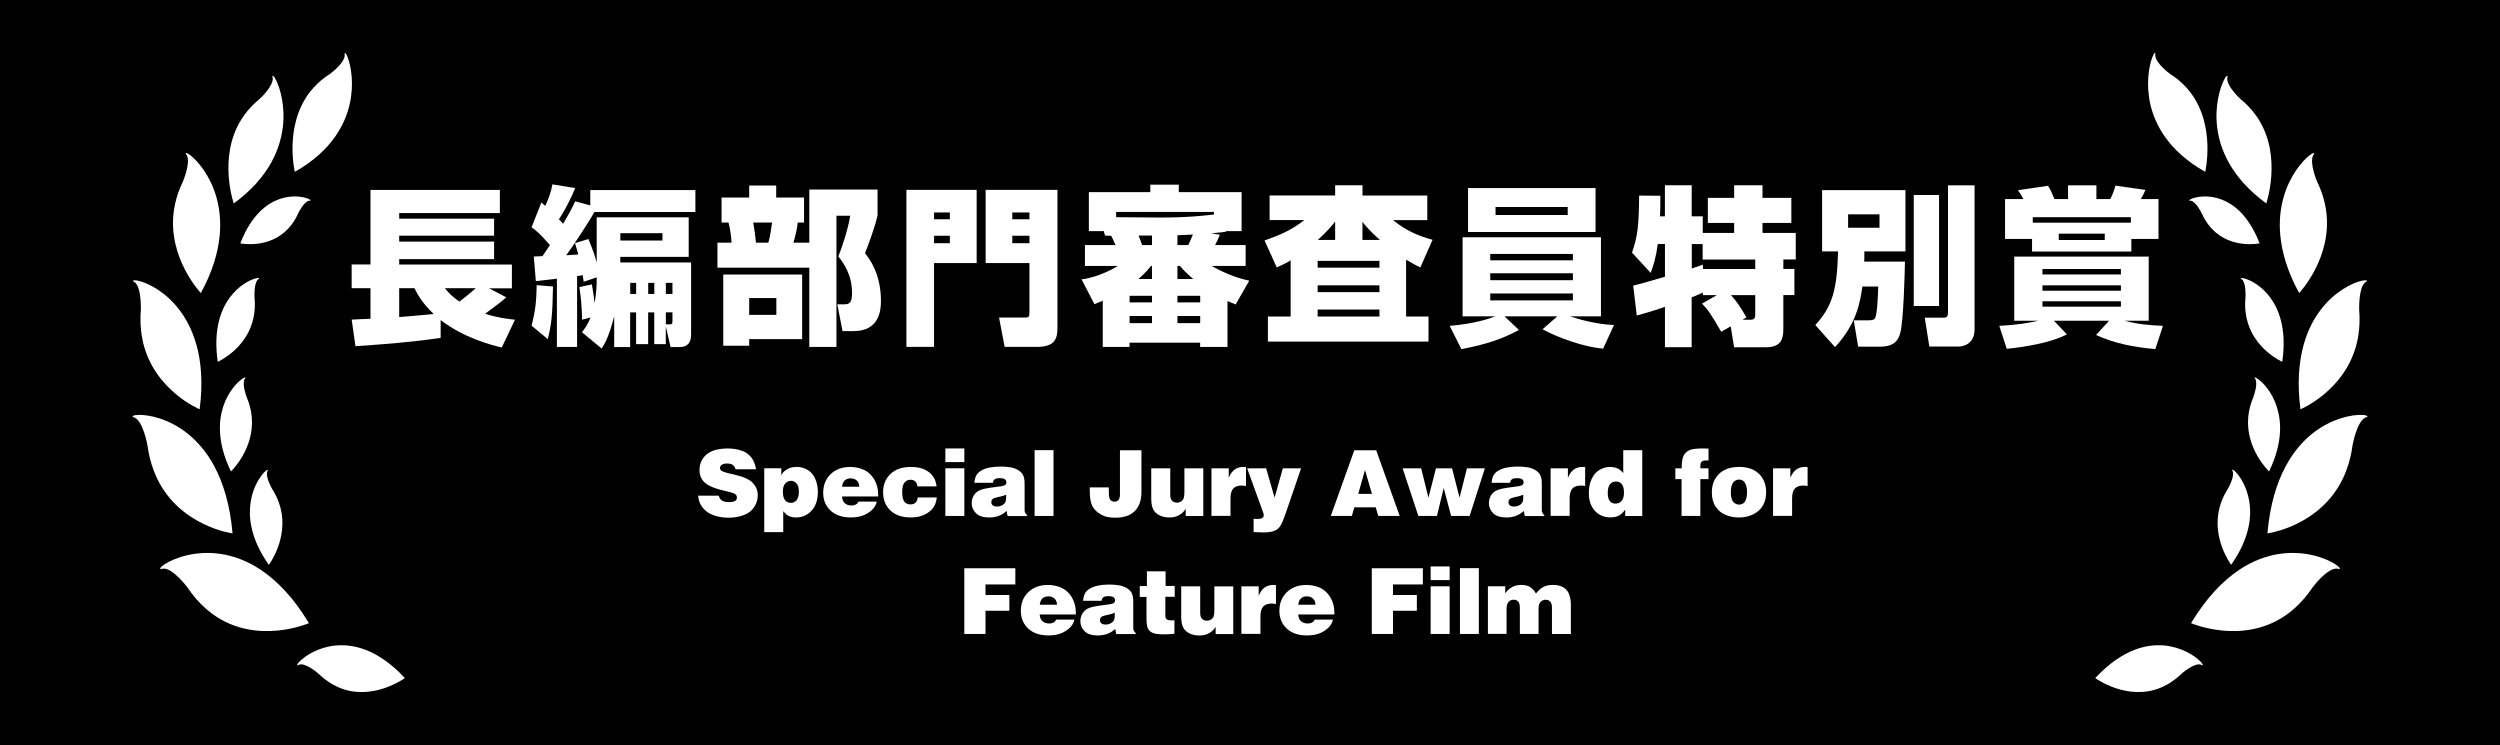
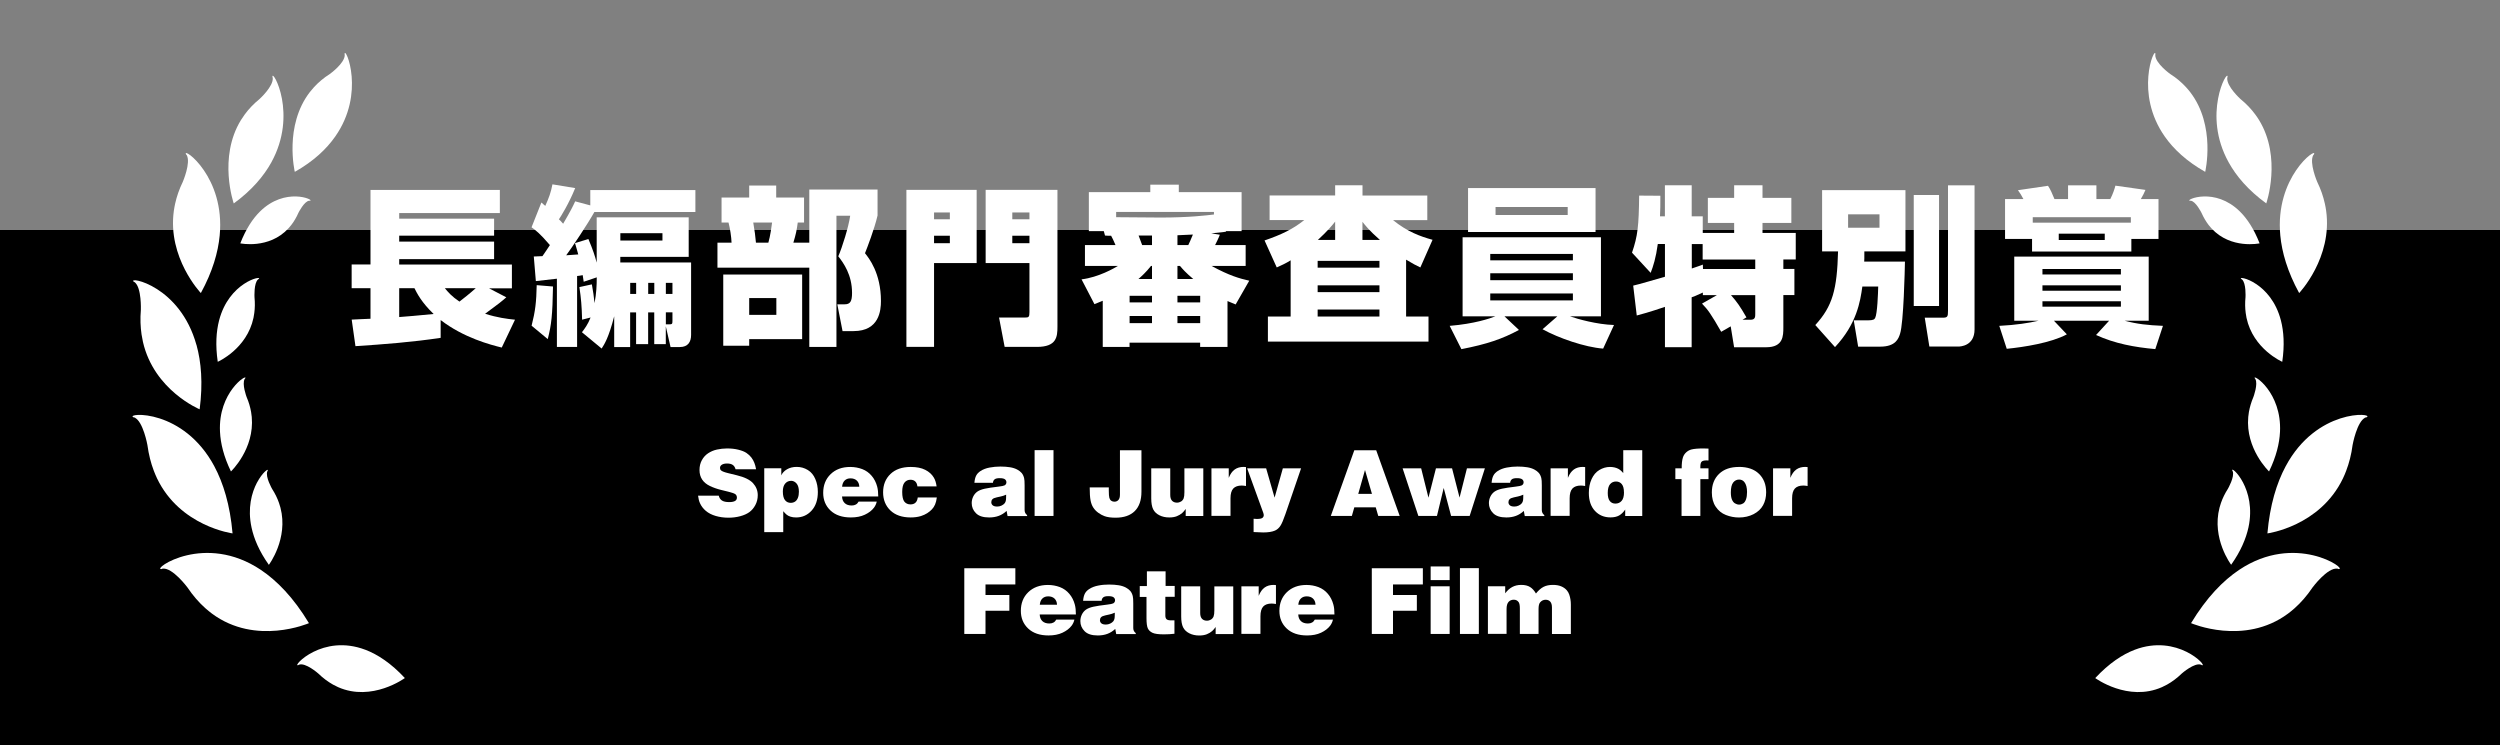
<svg xmlns="http://www.w3.org/2000/svg" width="500" height="149" viewBox="0 0 500 149" preserveAspectRatio="xMinYMid">
  <rect x="0" y="0" width="500" height="149" fill="#808080" stroke="none" />
  <defs>
    <style>.uuid-f09c2b35-24a8-4dc8-b761-0e578f84e920{fill:#fff;}</style>
  </defs>
  <g id="uuid-fceecb1f-c016-4a5d-a0fe-b911033c318b">
    <rect y="46" width="500" height="150" />
-     <rect x="-1594" y="-2750" width="2368" height="9024" />
  </g>
  <g id="uuid-566dfd2f-a639-42bd-83c2-dd413ea43fa8">
    <path class="uuid-f09c2b35-24a8-4dc8-b761-0e578f84e920" d="M70.33,63.92c.92-.03,2.58-.14,3.77-.17v-6.11h-3.77v-4.75h3.77v-14.9h25.87v4.62h-20.13v1.12h18.98v3.4h-18.98v1.19h18.98v3.5h-18.98v1.09h22.54v4.75h-4.58l3.46,1.8c-.92.81-1.46,1.26-4.24,3.29,2.44.78,4.35,1.02,5.98,1.19l-2.65,5.57c-2.21-.54-7.6-1.94-12.22-5.5v3.56c-5.67.85-11.34,1.29-17.04,1.66l-.75-5.3ZM79.84,57.64v5.77c1.53-.1,3.7-.31,6.89-.61-2.41-2.31-3.33-4.14-3.84-5.16h-3.06ZM88.97,57.64c.61.75,1.39,1.66,2.92,2.68.68-.51,2.17-1.7,3.26-2.68h-6.18Z" />
    <path class="uuid-f09c2b35-24a8-4dc8-b761-0e578f84e920" d="M118.37,56.86c.24,1.32.41,2.44.54,3.77.37-2,.44-3.53.44-5.16l-2.61.88c-.14-.85-.17-1.05-.2-1.32-.51.1-.75.14-1.12.17v14.19h-4.04v-13.65c-.75.07-3.7.41-4.21.48l-.41-4.92c.51-.03,1.15-.03,1.73-.07.51-.71,1.15-1.7,1.49-2.21-2-2.34-2.82-2.95-3.67-3.56l1.97-4.96c.44.41.58.51.78.68.78-1.77,1.09-2.58,1.43-4.31l4.55.75c-1.29,3.19-2.95,5.81-3.26,6.25.27.24.41.37.85.88,1.53-2.61,1.94-3.46,2.41-4.48l3.02.81v-3.06h21.02v4.38h-20.2c-1.26,2.27-4.55,7.23-5.64,8.66.51-.03,1.26-.07,2.41-.17-.17-.61-.27-1.02-.65-2.27l2.68-.81c.95,2.27,1.29,3.33,1.66,4.72v-9.06h18.4v7.91h-13.68v1.12h14.16v14.5c0,1.36-.61,2.41-2.24,2.41h-1.87l-.95-4.14v3.56h-2.31v-6.35h-1.22v6.35h-2.41v-6.35h-1.19v6.93h-3.19v-6.15c-1.12,4.35-1.97,5.6-2.51,6.45l-3.94-3.26c.54-.71,1.15-1.49,1.73-2.95l-1.7.44c-.07-2.75-.2-4.24-.54-6.52l2.48-.54ZM110.6,57.3c-.1,5.77-.31,7.64-1.05,10.52l-3.23-2.68c.75-2.95.95-4.75,1.02-8.11l3.26.27ZM124.07,46.64v1.46h8.42v-1.46h-8.42ZM126.04,56.58v2.21h1.19v-2.21h-1.19ZM129.64,56.58v2.21h1.22v-2.21h-1.22ZM133.17,56.58v2.21h1.32v-2.21h-1.32ZM133.17,64.87h.61c.65,0,.71-.07.71-.71v-1.7h-1.32v2.41Z" />
    <path class="uuid-f09c2b35-24a8-4dc8-b761-0e578f84e920" d="M161.86,53.53h-18.37v-4.99h2.82c-.03-1.09-.31-2.95-.61-4.04h-1.39v-4.99h5.53v-2.41h5.4v2.41h5.57v4.99h-1.26c-.2,1.56-.37,2.34-.88,4.04h3.19v-10.63h13.65v5.19c-.61,2.65-2.07,6.45-2.51,7.54.75.95,3.19,3.94,3.19,9.57,0,1.87-.34,6.01-5.47,6.01h-2.21l-1.05-5.36h1.49c1.09,0,1.46-.58,1.46-2.27,0-3.63-1.7-5.98-2.75-7.33.81-1.87,2.04-5.81,2.38-8.11h-2.75v26.24h-5.43v-15.85ZM160.43,54.92v12.9h-10.59v1.32h-5.19v-14.23h15.79ZM149.84,59.61v3.36h5.43v-3.36h-5.43ZM150.65,44.5c.31,1.87.41,2.58.54,4.04h2.48c.37-1.19.71-3.67.75-4.04h-3.77Z" />
    <path class="uuid-f09c2b35-24a8-4dc8-b761-0e578f84e920" d="M181.27,37.98h14.06v14.63h-8.52v16.77h-5.53v-31.4ZM189.97,43.85v-1.36h-3.16v1.36h3.16ZM186.81,47.15v1.49h3.16v-1.49h-3.16ZM197.13,37.98h14.36v27.36c0,2.04-.17,4.04-4.11,4.04h-6.45l-1.12-5.87h5.16c.78,0,.92-.1.92-1.09v-9.81h-8.76v-14.63ZM202.46,43.85h3.43v-1.36h-3.43v1.36ZM202.46,48.64h3.43v-1.49h-3.43v1.49Z" />
    <path class="uuid-f09c2b35-24a8-4dc8-b761-0e578f84e920" d="M223.1,49.01c-.34-.85-.65-1.43-.88-1.87-.31.03-.88,0-1.22-.03l-.24-.88h-2.99v-7.81h12.29v-1.49h5.7v1.49h12.56v7.81h-3.16l.07.1c-.71.14-1.77.2-2.99.34l1.73.27c-.24.68-.75,1.66-.95,2.07h6.11v4.18h-6.82c3.56,1.94,5.6,2.51,7.54,2.95l-2.72,4.75c-.61-.27-1.02-.41-1.63-.68v9.17h-5.47v-.85h-14.12v.85h-5.36v-9.23c-.78.34-1.12.48-1.66.68l-2.58-4.96c3.4-.41,6.55-2.24,7.27-2.68h-6.59v-4.18h6.11ZM242.79,42.39h-19.56v1.05c1.39,0,7.6.07,8.9.07,5.67,0,9.23-.44,10.66-.61v-.51ZM225.92,59.16v1.32h4.48v-1.32h-4.48ZM225.92,63.2v1.43h4.48v-1.43h-4.48ZM230.4,55.8v-2.61h-.2c-1.02,1.29-1.9,2.07-2.51,2.61h2.72ZM230.4,49.01v-1.9h-2.68c.1.31.61,1.63.71,1.9h1.97ZM235.49,49.01h2.17c.24-.44.54-1.22.92-2.1-.34,0-2.51.1-3.09.14v1.97ZM235.49,53.19v2.61h3.16c-1.53-1.29-2.14-2-2.65-2.61h-.51ZM235.49,59.16v1.32h4.55v-1.32h-4.55ZM235.49,63.2v1.43h4.55v-1.43h-4.55Z" />
    <path class="uuid-f09c2b35-24a8-4dc8-b761-0e578f84e920" d="M272.49,39.1h12.97v4.92h-6.86c2.85,2.31,5.43,3.26,7.91,3.94l-2.44,5.53c-.85-.41-1.53-.75-2.85-1.56v11.37h4.48v5.02h-32.12v-5.02h4.55v-11.24c-.95.61-1.8.98-2.78,1.43l-2.44-5.4c3.33-1.15,5.6-2.21,7.94-4.07h-6.93v-4.92h13.11v-2.04h5.47v2.04ZM263.53,52.17v1.36h12.36v-1.36h-12.36ZM263.53,57.06v1.36h12.36v-1.36h-12.36ZM263.53,61.91v1.39h12.36v-1.39h-12.36ZM267.03,47.99v-3.67c-.51.65-1.46,1.83-3.46,3.67h3.46ZM275.99,47.99c-2.14-1.87-3.06-3.06-3.5-3.63v3.63h3.5Z" />
    <path class="uuid-f09c2b35-24a8-4dc8-b761-0e578f84e920" d="M289.94,65.17c4.96-.41,7.98-1.46,9.13-1.9h-6.55v-15.82h27.67v15.82h-6.18c1.43.51,5.36,1.63,8.79,1.73l-2.17,4.72c-3.63-.27-8.9-2.1-12.12-3.87l2.95-2.58h-10.56l2.89,2.72c-3.33,1.8-6.42,2.85-11.51,3.84l-2.34-4.65ZM293.61,37.61h25.5v8.79h-25.5v-8.79ZM298.05,52.07h16.53v-1.29h-16.53v1.29ZM298.05,56.04h16.53v-1.39h-16.53v1.39ZM298.05,60.08h16.53v-1.39h-16.53v1.39ZM299.11,43h14.43v-1.6h-14.43v1.6Z" />
    <path class="uuid-f09c2b35-24a8-4dc8-b761-0e578f84e920" d="M332.99,69.45v-8.08c-3.29,1.12-4.75,1.49-5.64,1.73l-.71-5.98c.92-.17,5.33-1.49,6.35-1.77v-6.55h-1.43c-.37,2.75-.92,4.48-1.43,5.77l-3.73-4.04c1.15-3.33,1.36-5.36,1.43-11.41l4.24.03c0,1.8,0,2.85-.07,4.11h.98v-6.21h5.36v6.21h2.21v3.33h6.28v-2h-5.26v-5.02h5.26v-2.51h5.67v2.51h5.77v5.02h-5.77v2h6.65v5.3h-2.48v1.9h2.21v5.23h-2.21v6.42c0,1.73,0,4.01-3.43,4.01h-6.42l-.68-4.18-1.9,1.09c-2.04-3.56-2.65-4.41-3.84-5.64l2.99-1.7h-2.82v-.51c-1.49.68-1.66.75-2.24.95v9.98h-5.36ZM340.59,53.8h10.46v-1.9h-10.52v-3.09h-2.17v4.89c1.36-.44,1.63-.58,2.21-.78l.03.88ZM348.47,63.95h1.66c.92,0,.92-.61.92-1.15v-3.77h-4.85c1.22,1.39,1.77,2.17,3.09,4.45l-.81.48Z" />
    <path class="uuid-f09c2b35-24a8-4dc8-b761-0e578f84e920" d="M372.47,57.3c-.41,2.99-1.12,7.47-5.47,12.12l-3.94-4.41c3.46-3.77,4.35-7.13,4.55-14.73h-3.19v-12.26h16.67v12.26h-8.22c0,1.43,0,1.6-.03,2.04h8.15c-.03,1.66-.27,12.29-.98,14.43-.31.98-.88,2.58-3.97,2.58h-4.41l-.88-5.26h2.82c1.09,0,1.32-.2,1.46-.48.44-.85.58-4.92.61-6.28h-3.16ZM369.62,42.87v2.68h6.28v-2.68h-6.28ZM382.75,39h5.06v22.2h-5.06v-22.2ZM389.61,37.06h5.3v28.82c0,3.36-2.92,3.43-3.23,3.43h-5.81l-.92-5.77h3.53c1.02,0,1.12-.17,1.12-1.39v-25.09Z" />
    <path class="uuid-f09c2b35-24a8-4dc8-b761-0e578f84e920" d="M399.86,65.17c3.4-.17,5.91-.58,7.84-1.02h-4.85v-12.83h26.89v12.83h-4.79c2.58.68,4.55.88,7.64,1.02l-1.53,4.65c-4.11-.37-8.08-1.09-11.85-2.82l2.61-2.85h-11.03l2.58,2.72c-3.16,1.7-8.59,2.55-12.02,2.89l-1.49-4.58ZM406.41,47.79h-5.4v-7.98h3.67c-.51-.95-.58-1.05-1.09-1.77l6.01-.88c.48.68.88,1.66,1.29,2.65h2.72v-2.75h5.67v2.75h2.78c.51-.98.88-2.1,1.02-2.68l6.01.85c-.27.65-.44.98-.92,1.83h3.53v7.98h-5.43v2.51h-19.86v-2.51ZM426.17,44.53v-1.09h-19.62v1.09h19.62ZM408.49,53.8v1.09h15.69v-1.09h-15.69ZM408.49,57.06v1.09h15.69v-1.09h-15.69ZM408.49,60.25v1.09h15.69v-1.09h-15.69ZM411.75,46.74v1.26h9.2v-1.26h-9.2Z" />
    <path class="uuid-f09c2b35-24a8-4dc8-b761-0e578f84e920" d="M151.2,93.85h-4.09c-.1-.38-.28-.67-.55-.86s-.65-.29-1.15-.29-.86.1-1.12.3c-.19.15-.29.35-.29.59,0,.21.07.37.22.5.21.18.69.37,1.46.55l1.67.41c1.55.37,2.64.91,3.26,1.59.62.69.94,1.48.94,2.39,0,.72-.16,1.38-.48,1.98s-.72,1.06-1.19,1.41c-.47.34-1.08.62-1.83.82s-1.54.3-2.36.3c-.91,0-1.76-.12-2.55-.35s-1.45-.57-1.97-1.01c-.52-.44-.91-.95-1.17-1.53-.19-.41-.32-.92-.39-1.52h4.14c.1.42.3.74.62.96.32.22.81.33,1.48.33.58,0,1-.1,1.25-.29.19-.15.28-.35.28-.61s-.09-.48-.26-.64c-.17-.16-.64-.34-1.42-.53l-1.5-.37c-.78-.19-1.52-.45-2.21-.78-.69-.33-1.21-.76-1.56-1.29-.35-.53-.53-1.16-.53-1.91s.16-1.39.47-1.96c.31-.57.73-1.04,1.26-1.39.53-.35,1.12-.6,1.77-.74s1.32-.22,2.01-.22c.82,0,1.57.08,2.25.25s1.23.38,1.63.65c.4.27.73.58.99.92s.45.7.59,1.06c.14.36.26.78.34,1.26Z" />
    <path class="uuid-f09c2b35-24a8-4dc8-b761-0e578f84e920" d="M152.85,106.43v-12.77h3.41v1.41c.21-.48.59-.89,1.14-1.21s1.2-.48,1.94-.48c.81,0,1.55.21,2.22.62s1.17,1.02,1.5,1.8c.34.78.51,1.65.51,2.6,0,1.57-.42,2.81-1.25,3.72s-1.86,1.37-3.09,1.37c-.43,0-.8-.05-1.11-.15-.31-.1-.56-.22-.76-.38s-.43-.39-.71-.72v4.18h-3.8ZM158.19,96.17c-.45,0-.84.18-1.15.54s-.47.89-.47,1.58c0,.81.15,1.39.44,1.75s.67.53,1.14.53c.31,0,.6-.08.85-.24.25-.16.44-.41.58-.76.14-.35.2-.75.2-1.22,0-.73-.15-1.28-.46-1.64s-.68-.55-1.13-.55Z" />
    <path class="uuid-f09c2b35-24a8-4dc8-b761-0e578f84e920" d="M175.64,99.29h-7.23c.02.57.2,1.01.53,1.33.33.32.8.48,1.4.48.65,0,1.11-.26,1.38-.78h3.63c-.1.46-.29.86-.55,1.21-.43.57-1.04,1.04-1.83,1.41-.78.37-1.72.55-2.8.55-1.73,0-3.08-.46-4.06-1.38-.98-.92-1.47-2.1-1.47-3.54,0-1.52.49-2.77,1.48-3.73.99-.97,2.3-1.45,3.93-1.45.85,0,1.65.15,2.4.43.75.29,1.38.74,1.89,1.35.52.61.88,1.33,1.1,2.16.14.53.21,1.18.21,1.96ZM168.43,97.35h3.43c-.01-.52-.18-.93-.49-1.23-.31-.3-.74-.45-1.27-.45-.48,0-.86.14-1.16.43s-.47.7-.52,1.25Z" />
    <path class="uuid-f09c2b35-24a8-4dc8-b761-0e578f84e920" d="M187.37,99.48c-.08.59-.2,1.06-.36,1.43-.16.37-.37.69-.63.96-.26.28-.57.53-.94.77-.37.23-.78.42-1.25.57-.62.19-1.3.28-2.05.28-1.73,0-3.09-.47-4.06-1.4s-1.46-2.14-1.46-3.63.49-2.72,1.47-3.66c.98-.94,2.33-1.41,4.06-1.41,1.17,0,2.13.19,2.9.58.77.39,1.34.91,1.72,1.56.27.45.45,1.03.55,1.75h-3.84c-.04-.43-.19-.76-.43-.99-.24-.23-.56-.34-.96-.34-.49,0-.89.19-1.19.56-.3.37-.46.99-.46,1.87,0,.95.15,1.6.44,1.96.3.36.7.54,1.22.54.41,0,.74-.11.99-.34s.4-.58.46-1.05h3.82Z" />
-     <path class="uuid-f09c2b35-24a8-4dc8-b761-0e578f84e920" d="M189.07,89.69h3.8v2.73h-3.8v-2.73ZM189.07,103.19v-9.53h3.8v9.53h-3.8Z" />
    <path class="uuid-f09c2b35-24a8-4dc8-b761-0e578f84e920" d="M198.56,96.56h-3.68c.05-.61.17-1.09.36-1.45.19-.36.48-.66.87-.91.51-.33,1.12-.56,1.81-.69s1.41-.2,2.16-.2,1.35.05,1.92.14c.56.09,1.04.25,1.44.46.39.21.69.45.91.71.21.26.37.59.47,1,.07.25.1.74.1,1.47v4.92c0,.43.17.77.5,1.01v.19h-3.91l-.19-1.03c-.48.45-1,.78-1.57.99-.56.21-1.2.32-1.92.32-1.2,0-2.08-.28-2.64-.85-.57-.57-.85-1.24-.85-2.03,0-.45.1-.89.3-1.3.2-.41.48-.74.83-.99.35-.24.84-.44,1.48-.58.64-.14,1.56-.28,2.77-.42.63-.07,1.03-.16,1.2-.25.24-.14.36-.35.36-.62,0-.24-.1-.44-.29-.59-.2-.15-.54-.23-1.05-.23s-.82.08-1.02.24-.31.4-.34.71ZM201.22,98.94c-.15.07-.33.14-.57.22s-.67.18-1.3.31c-.43.09-.73.22-.87.38-.15.16-.22.36-.22.6,0,.25.1.46.29.62.19.16.49.24.89.24.3,0,.59-.06.86-.19.27-.12.49-.29.66-.5.11-.16.19-.36.23-.6.02-.16.04-.51.04-1.07Z" />
    <path class="uuid-f09c2b35-24a8-4dc8-b761-0e578f84e920" d="M206.92,103.19v-13.16h3.78v13.16h-3.78Z" />
    <path class="uuid-f09c2b35-24a8-4dc8-b761-0e578f84e920" d="M217.94,97.48h3.82c0,.26,0,.49,0,.69,0,.67.04,1.14.11,1.4.08.26.2.46.38.58.18.13.39.19.63.19.33,0,.59-.11.8-.34.21-.23.31-.59.31-1.08v-8.86h4.3v8.28c0,1.71-.45,3-1.34,3.88-.89.88-2.17,1.32-3.84,1.32-.9,0-1.64-.1-2.21-.31-.42-.15-.83-.38-1.24-.67-.41-.3-.74-.64-1-1.04-.26-.39-.44-.88-.55-1.45-.11-.57-.17-1.44-.17-2.6Z" />
    <path class="uuid-f09c2b35-24a8-4dc8-b761-0e578f84e920" d="M230.25,93.66h3.8v5.34c0,.51.12.89.36,1.15.24.25.57.38.98.38.3,0,.57-.08.82-.23.24-.15.42-.37.52-.63.1-.27.15-.67.15-1.22v-4.78h3.78v9.53h-3.52v-1.41c-.25.35-.48.62-.7.81-.29.26-.65.47-1.07.64s-.93.25-1.52.25c-.75,0-1.41-.15-1.98-.44s-.99-.69-1.24-1.2c-.25-.51-.38-1.23-.38-2.17v-6Z" />
    <path class="uuid-f09c2b35-24a8-4dc8-b761-0e578f84e920" d="M242.29,103.19v-9.53h3.46v1.91c.31-.77.7-1.32,1.19-1.67s1.09-.52,1.81-.52c.16,0,.31.01.45.04v3.78c-.37-.06-.66-.09-.86-.09-.75,0-1.31.2-1.68.59-.37.4-.56,1.05-.56,1.96v3.52h-3.8Z" />
    <path class="uuid-f09c2b35-24a8-4dc8-b761-0e578f84e920" d="M254.92,99.52l1.65-5.86h3.65l-3.13,9.14c-.39,1.13-.72,1.92-1.01,2.36-.29.45-.65.76-1.07.95-.57.25-1.36.38-2.37.38-.48,0-1.12-.03-1.92-.08v-2.66c.22.02.43.04.64.04.57,0,.94-.07,1.12-.21.18-.14.27-.32.27-.55,0-.12-.03-.28-.1-.48l-3.22-8.88h3.8l1.69,5.86Z" />
    <path class="uuid-f09c2b35-24a8-4dc8-b761-0e578f84e920" d="M266.16,103.19l4.7-13.14h4.38l4.7,13.14h-4.29l-.5-1.72h-4.29l-.49,1.72h-4.21ZM273,94l-1.35,4.77h2.74l-1.39-4.77Z" />
    <path class="uuid-f09c2b35-24a8-4dc8-b761-0e578f84e920" d="M280.52,93.66h3.71l1.46,5.88,1.5-5.88h3.22l1.5,5.86,1.48-5.86h3.59l-3.05,9.53h-3.71l-1.48-5.6-1.35,5.6h-3.72l-3.15-9.53Z" />
    <path class="uuid-f09c2b35-24a8-4dc8-b761-0e578f84e920" d="M302,96.56h-3.68c.05-.61.17-1.09.36-1.45.19-.36.48-.66.87-.91.51-.33,1.12-.56,1.81-.69s1.41-.2,2.16-.2,1.35.05,1.92.14c.56.09,1.04.25,1.44.46.39.21.69.45.91.71.21.26.37.59.47,1,.07.25.1.74.1,1.47v4.92c0,.43.17.77.5,1.01v.19h-3.91l-.19-1.03c-.48.45-1,.78-1.57.99-.56.21-1.2.32-1.92.32-1.2,0-2.08-.28-2.64-.85-.57-.57-.85-1.24-.85-2.03,0-.45.1-.89.3-1.3.2-.41.48-.74.83-.99.35-.24.84-.44,1.48-.58.64-.14,1.56-.28,2.77-.42.63-.07,1.03-.16,1.2-.25.24-.14.36-.35.36-.62,0-.24-.1-.44-.29-.59-.2-.15-.54-.23-1.05-.23s-.82.08-1.02.24-.31.4-.34.71ZM304.65,98.94c-.15.07-.33.14-.57.22s-.67.18-1.3.31c-.43.09-.73.22-.87.38-.15.16-.22.36-.22.6,0,.25.1.46.29.62.19.16.49.24.89.24.3,0,.59-.06.86-.19.27-.12.49-.29.66-.5.11-.16.19-.36.23-.6.02-.16.04-.51.04-1.07Z" />
    <path class="uuid-f09c2b35-24a8-4dc8-b761-0e578f84e920" d="M310.12,103.19v-9.53h3.46v1.91c.31-.77.7-1.32,1.19-1.67s1.09-.52,1.81-.52c.16,0,.31.01.45.04v3.78c-.37-.06-.66-.09-.86-.09-.75,0-1.31.2-1.68.59-.37.4-.56,1.05-.56,1.96v3.52h-3.8Z" />
    <path class="uuid-f09c2b35-24a8-4dc8-b761-0e578f84e920" d="M324.65,94.61v-4.57h3.8v13.16h-3.41v-1.29c-.36.54-.77.93-1.22,1.19-.45.25-1.03.38-1.72.38-1.26,0-2.3-.43-3.11-1.3-.81-.87-1.22-2.06-1.22-3.59,0-1.04.18-1.96.55-2.77s.88-1.42,1.55-1.82,1.37-.61,2.12-.61c.62,0,1.17.12,1.65.36.34.18.68.46,1.01.87ZM324.79,98.47c0-.75-.15-1.31-.44-1.65-.29-.35-.68-.52-1.15-.52s-.89.18-1.19.54c-.3.36-.46.94-.46,1.75,0,.75.14,1.29.42,1.63s.65.5,1.11.5c.51,0,.92-.18,1.24-.54.32-.36.48-.93.48-1.71Z" />
    <path class="uuid-f09c2b35-24a8-4dc8-b761-0e578f84e920" d="M341.7,89.71v2.39c-.16-.01-.29-.02-.39-.02-.49,0-.83.09-.99.26-.17.17-.25.51-.25,1v.33h1.63v2.16h-1.63v7.36h-3.76v-7.36h-1.24v-2.16h1.27c-.01-.91.07-1.64.24-2.17.13-.42.36-.76.67-1.04.31-.28.65-.46,1.02-.56.54-.14,1.34-.21,2.4-.21.21,0,.55,0,1.02.03Z" />
    <path class="uuid-f09c2b35-24a8-4dc8-b761-0e578f84e920" d="M347.78,93.38c1.73,0,3.07.46,4.02,1.39.95.92,1.43,2.16,1.43,3.69,0,.97-.2,1.83-.61,2.58-.41.75-1.04,1.34-1.9,1.79-.86.44-1.84.67-2.93.67-.9,0-1.77-.17-2.61-.5-.84-.33-1.52-.88-2.04-1.66-.52-.77-.77-1.72-.77-2.85,0-1.55.48-2.78,1.44-3.71.96-.93,2.28-1.39,3.98-1.39ZM347.83,100.92c.28,0,.54-.08.79-.23.25-.15.44-.42.58-.81.14-.39.21-.88.21-1.48,0-.87-.18-1.53-.53-1.98-.26-.34-.62-.51-1.07-.51s-.86.2-1.17.59c-.31.4-.47,1.05-.47,1.98,0,.59.07,1.07.22,1.43.15.36.35.62.62.77.26.16.54.24.82.24Z" />
    <path class="uuid-f09c2b35-24a8-4dc8-b761-0e578f84e920" d="M354.61,103.19v-9.53h3.46v1.91c.31-.77.7-1.32,1.19-1.67s1.09-.52,1.81-.52c.16,0,.31.01.45.04v3.78c-.37-.06-.66-.09-.86-.09-.75,0-1.31.2-1.68.59-.37.4-.56,1.05-.56,1.96v3.52h-3.8Z" />
    <path class="uuid-f09c2b35-24a8-4dc8-b761-0e578f84e920" d="M192.86,126.79v-13.14h10.21v3.24h-5.97v2.11h4.77v3.15h-4.77v4.64h-4.25Z" />
    <path class="uuid-f09c2b35-24a8-4dc8-b761-0e578f84e920" d="M215.17,122.89h-7.23c.02.57.2,1.01.53,1.33s.8.48,1.4.48c.65,0,1.11-.26,1.38-.78h3.63c-.1.46-.29.86-.55,1.21-.43.57-1.04,1.04-1.83,1.41-.78.37-1.72.55-2.8.55-1.73,0-3.08-.46-4.06-1.38-.98-.92-1.47-2.1-1.47-3.54,0-1.52.49-2.77,1.48-3.73s2.3-1.45,3.93-1.45c.85,0,1.65.15,2.4.43.75.29,1.38.74,1.89,1.35.52.61.88,1.33,1.1,2.16.14.53.21,1.18.21,1.96ZM207.97,120.95h3.43c-.01-.52-.18-.93-.49-1.23s-.74-.45-1.27-.45c-.48,0-.86.14-1.16.43-.3.28-.47.7-.52,1.25Z" />
    <path class="uuid-f09c2b35-24a8-4dc8-b761-0e578f84e920" d="M220.3,120.16h-3.68c.05-.61.17-1.09.36-1.45.19-.36.48-.66.87-.91.51-.33,1.12-.56,1.81-.69.69-.14,1.41-.2,2.15-.2s1.35.05,1.92.14c.56.09,1.04.25,1.44.46.39.21.69.45.91.71.21.26.37.59.47,1,.07.25.1.74.1,1.47v4.92c0,.43.17.77.5,1.01v.19h-3.91l-.19-1.03c-.48.45-1.01.78-1.57.99s-1.2.32-1.92.32c-1.2,0-2.08-.28-2.64-.85-.57-.57-.85-1.24-.85-2.03,0-.45.1-.89.3-1.3.2-.41.48-.74.83-.99.35-.24.84-.44,1.48-.58.64-.14,1.56-.28,2.77-.42.63-.07,1.03-.16,1.2-.25.24-.14.36-.35.36-.62,0-.24-.1-.44-.29-.59s-.54-.23-1.05-.23-.82.08-1.02.24-.31.4-.33.71ZM222.95,122.54c-.14.07-.33.14-.57.22s-.67.18-1.3.31c-.43.09-.73.22-.87.38-.15.16-.22.36-.22.6,0,.25.1.46.29.62.19.16.49.24.89.24.3,0,.59-.06.86-.19.27-.12.49-.29.66-.5.11-.16.19-.36.23-.6.02-.16.04-.51.04-1.07Z" />
    <path class="uuid-f09c2b35-24a8-4dc8-b761-0e578f84e920" d="M229.38,117.19v-2.93h3.74v2.93h1.82v2.17h-1.87v3.76c0,.33.08.56.24.72.16.15.45.23.85.23h.73v2.68c-.66.08-1.37.12-2.12.12-1.07,0-1.83-.1-2.27-.31-.44-.21-.75-.5-.93-.88-.18-.38-.27-1.07-.27-2.07v-4.23h-1.35v-2.17h1.41Z" />
    <path class="uuid-f09c2b35-24a8-4dc8-b761-0e578f84e920" d="M236.24,117.27h3.8v5.34c0,.51.12.89.36,1.15.24.25.57.38.98.38.3,0,.57-.08.82-.23.24-.15.42-.37.52-.63.1-.27.15-.67.15-1.22v-4.78h3.78v9.53h-3.52v-1.41c-.25.35-.48.62-.7.81-.29.26-.65.47-1.07.64-.43.17-.93.25-1.52.25-.75,0-1.41-.15-1.98-.44s-.99-.69-1.24-1.2c-.25-.51-.38-1.23-.38-2.17v-6Z" />
    <path class="uuid-f09c2b35-24a8-4dc8-b761-0e578f84e920" d="M248.28,126.79v-9.53h3.46v1.91c.31-.77.7-1.32,1.19-1.67s1.09-.52,1.81-.52c.16,0,.31.01.45.04v3.78c-.37-.06-.66-.09-.86-.09-.75,0-1.31.2-1.68.59-.37.4-.56,1.05-.56,1.96v3.52h-3.8Z" />
    <path class="uuid-f09c2b35-24a8-4dc8-b761-0e578f84e920" d="M266.88,122.89h-7.23c.02.57.2,1.01.53,1.33.33.32.8.48,1.4.48.65,0,1.11-.26,1.38-.78h3.63c-.1.46-.29.86-.55,1.21-.43.57-1.04,1.04-1.83,1.41-.78.37-1.72.55-2.8.55-1.73,0-3.08-.46-4.06-1.38-.98-.92-1.47-2.1-1.47-3.54,0-1.52.5-2.77,1.49-3.73s2.3-1.45,3.93-1.45c.85,0,1.65.15,2.39.43.75.29,1.38.74,1.89,1.35.52.61.88,1.33,1.1,2.16.15.53.21,1.18.21,1.96ZM259.67,120.95h3.43c-.01-.52-.18-.93-.49-1.23-.31-.3-.74-.45-1.27-.45-.48,0-.86.14-1.16.43-.3.28-.47.7-.52,1.25Z" />
    <path class="uuid-f09c2b35-24a8-4dc8-b761-0e578f84e920" d="M274.36,126.79v-13.14h10.21v3.24h-5.97v2.11h4.77v3.15h-4.77v4.64h-4.25Z" />
    <path class="uuid-f09c2b35-24a8-4dc8-b761-0e578f84e920" d="M286.13,113.29h3.8v2.73h-3.8v-2.73ZM286.13,126.79v-9.53h3.8v9.53h-3.8Z" />
    <path class="uuid-f09c2b35-24a8-4dc8-b761-0e578f84e920" d="M291.99,126.79v-13.16h3.78v13.16h-3.78Z" />
    <path class="uuid-f09c2b35-24a8-4dc8-b761-0e578f84e920" d="M301.04,117.27v1.39c.42-.56.89-.98,1.41-1.26.52-.28,1.12-.42,1.8-.42.72,0,1.31.14,1.77.43.45.28.84.72,1.17,1.29.51-.63,1.01-1.07,1.52-1.33s1.13-.39,1.87-.39c.63,0,1.18.09,1.64.28.46.19.84.45,1.14.8.21.24.37.52.49.86.21.61.32,1.28.32,2v5.88h-3.78v-5.28c0-.54-.11-.94-.34-1.19s-.53-.38-.92-.38c-.45,0-.82.18-1.11.53-.21.25-.31.69-.31,1.31v5h-3.74v-5.11c0-.6-.08-1.01-.24-1.25-.24-.33-.56-.49-.98-.49s-.78.15-1.04.44c-.27.3-.4.78-.4,1.44v4.96h-3.73v-9.53h3.48Z" />
    <path class="uuid-f09c2b35-24a8-4dc8-b761-0e578f84e920" d="M46.53,77.69c-1.37,1.81-2.73,4.71-2.53,8.68.11,2.29.74,4.93,2.19,7.92,0,0,4.75-4.5,4.16-10.91-.03-.32-.07-.64-.13-.98-.17-.96-.45-1.96-.9-3,0,0-.98-2.6-.38-3.61.04-.04.07-.09.1-.12.32-.54-1.1.15-2.51,2.02Z" />
    <path class="uuid-f09c2b35-24a8-4dc8-b761-0e578f84e920" d="M51.39,96.53c-1.05,2-1.92,5.1-1.08,8.98.48,2.24,1.53,4.74,3.46,7.46,0,0,3.95-5.22,2.32-11.44-.08-.31-.18-.62-.29-.94-.32-.92-.77-1.86-1.38-2.81,0,0-1.39-2.41-.96-3.5.03-.04.05-.1.08-.14.23-.58-1.06.33-2.15,2.4Z" />
    <path class="uuid-f09c2b35-24a8-4dc8-b761-0e578f84e920" d="M48.78,56.8c-1.82,1.21-3.97,3.47-4.96,7.28-.57,2.2-.76,4.93-.27,8.28,0,0,5.82-2.54,7.15-8.8.06-.31.12-.64.16-.97.13-.97.15-2.02.04-3.16,0,0-.15-2.82.71-3.55.05-.02.09-.06.14-.08.46-.4-1.08-.26-2.97,1Z" />
    <path class="uuid-f09c2b35-24a8-4dc8-b761-0e578f84e920" d="M59.21,39.29c-1.99-.05-4.7.54-7.2,3-1.44,1.42-2.82,3.47-3.95,6.38,0,0,5.73,1.22,9.61-2.98.19-.21.38-.44.57-.67.54-.69,1.03-1.51,1.45-2.47,0,0,1.15-2.31,2.16-2.41.05,0,.1,0,.14.01.54-.06-.74-.8-2.79-.86Z" />
    <path class="uuid-f09c2b35-24a8-4dc8-b761-0e578f84e920" d="M73.06,129.95c-4.27-1.62-7.91-.8-10.35.41-2.53,1.25-3.77,2.91-3.07,2.67.11-.08.24-.16.38-.22-.08.04-.16.08-.23.13,1.3-.49,3.84,1.74,3.84,1.74.98.95,1.98,1.68,2.97,2.24.34.19.68.36,1.02.51,6.79,3,13.35-1.82,13.35-1.82-2.77-2.98-5.44-4.72-7.9-5.66Z" />
    <path class="uuid-f09c2b35-24a8-4dc8-b761-0e578f84e920" d="M52.15,113.96c-5.6-3.73-10.98-3.79-14.77-2.9-3.92.92-6.14,2.86-5.08,2.75.18-.08.38-.14.59-.19-.13.03-.25.06-.36.11,1.98-.26,4.96,3.76,4.96,3.76,1.13,1.68,2.34,3.05,3.59,4.16.43.38.87.74,1.31,1.07,8.8,6.53,19.4,1.91,19.4,1.91-3.1-5.14-6.41-8.51-9.64-10.67Z" />
    <path class="uuid-f09c2b35-24a8-4dc8-b761-0e578f84e920" d="M42.87,93.26c-3.1-5.78-7.48-8.45-10.93-9.57-3.58-1.16-6.16-.65-5.25-.23.18.02.37.07.56.14-.11-.04-.23-.07-.34-.09,1.72.75,2.57,5.49,2.57,5.49.26,1.92.7,3.63,1.28,5.15.2.53.42,1.03.64,1.51,4.6,9.63,15.11,11.02,15.11,11.02-.5-5.72-1.86-10.09-3.65-13.43Z" />
    <path class="uuid-f09c2b35-24a8-4dc8-b761-0e578f84e920" d="M39.29,68.99c-1.64-5.9-5.03-9.35-7.89-11.17-2.97-1.89-5.37-2.06-4.64-1.46.16.06.31.15.47.26-.1-.06-.19-.12-.28-.16,1.39,1.09,1.22,5.52,1.22,5.52-.15,1.78-.08,3.41.14,4.91.08.52.17,1.02.28,1.5,2.23,9.7,11.34,13.47,11.34,13.47.68-5.23.31-9.46-.63-12.87Z" />
    <path class="uuid-f09c2b35-24a8-4dc8-b761-0e578f84e920" d="M43.94,47.09c.55-5.84-1.26-10.25-3.16-13.03-1.96-2.88-4.01-4.02-3.57-3.19.12.12.22.26.33.42-.06-.09-.13-.19-.19-.26.85,1.52-.79,5.34-.79,5.34-.73,1.5-1.22,2.95-1.53,4.35-.11.49-.19.96-.26,1.43-1.31,9.41,5.4,16.46,5.4,16.46,2.35-4.3,3.45-8.15,3.77-11.52Z" />
    <path class="uuid-f09c2b35-24a8-4dc8-b761-0e578f84e920" d="M54.28,32.45c2.64-4.79,2.71-9.43,2.11-12.69-.63-3.38-1.97-5.29-1.9-4.39.06.16.1.33.13.51-.02-.11-.04-.22-.07-.31.17,1.7-2.66,4.25-2.66,4.25-1.18.96-2.15,1.99-2.94,3.07-.27.37-.52.74-.76,1.12-4.62,7.53-1.44,16.68-1.44,16.68,3.62-2.64,6-5.47,7.53-8.23Z" />
    <path class="uuid-f09c2b35-24a8-4dc8-b761-0e578f84e920" d="M67.05,27.3c3.03-4.32,3.55-8.8,3.28-12.03-.28-3.35-1.39-5.36-1.41-4.47.04.16.06.33.07.51,0-.11-.02-.22-.04-.31,0,1.67-2.99,3.8-2.99,3.8-1.24.79-2.27,1.67-3.14,2.61-.3.33-.58.66-.84.99-5.21,6.74-3.02,15.97-3.02,15.97,3.76-2.12,6.34-4.57,8.09-7.07Z" />
    <path class="uuid-f09c2b35-24a8-4dc8-b761-0e578f84e920" d="M450.96,75.67s.07.08.1.12c.6,1.01-.38,3.61-.38,3.61-.44,1.04-.73,2.04-.9,3-.06.33-.1.66-.13.98-.59,6.4,4.16,10.91,4.16,10.91,1.45-2.99,2.08-5.63,2.19-7.92.19-3.96-1.17-6.87-2.53-8.68-1.41-1.87-2.83-2.56-2.51-2.02Z" />
    <path class="uuid-f09c2b35-24a8-4dc8-b761-0e578f84e920" d="M446.46,94.12s.05.1.08.14c.43,1.09-.96,3.5-.96,3.5-.61.95-1.06,1.89-1.38,2.81-.11.32-.21.63-.29.94-1.63,6.22,2.32,11.44,2.32,11.44,1.92-2.71,2.97-5.22,3.46-7.46.84-3.88-.03-6.97-1.08-8.98-1.09-2.08-2.37-2.99-2.15-2.4Z" />
    <path class="uuid-f09c2b35-24a8-4dc8-b761-0e578f84e920" d="M448.25,55.8s.09.06.14.08c.87.74.71,3.55.71,3.55-.11,1.14-.09,2.19.04,3.16.04.33.1.66.16.97,1.33,6.27,7.15,8.8,7.15,8.8.49-3.35.3-6.08-.27-8.28-.99-3.82-3.13-6.07-4.96-7.28-1.89-1.26-3.43-1.39-2.97-1Z" />
    <path class="uuid-f09c2b35-24a8-4dc8-b761-0e578f84e920" d="M437.99,40.15s.1,0,.14-.01c1.02.1,2.16,2.41,2.16,2.41.43.96.92,1.78,1.45,2.47.19.24.38.46.57.67,3.88,4.21,9.61,2.98,9.61,2.98-1.13-2.91-2.51-4.96-3.95-6.38-2.5-2.46-5.21-3.05-7.2-3-2.06.06-3.34.8-2.79.86Z" />
    <path class="uuid-f09c2b35-24a8-4dc8-b761-0e578f84e920" d="M419.04,135.61s6.55,4.82,13.35,1.82c.34-.15.68-.32,1.02-.51.99-.55,1.98-1.28,2.97-2.24,0,0,2.54-2.23,3.84-1.74-.07-.05-.15-.09-.23-.13.14.07.27.14.38.22.7.24-.54-1.42-3.07-2.67-2.44-1.21-6.09-2.03-10.35-.41-2.46.94-5.13,2.69-7.9,5.66Z" />
    <path class="uuid-f09c2b35-24a8-4dc8-b761-0e578f84e920" d="M438.21,124.63s10.6,4.62,19.4-1.91c.44-.33.87-.68,1.31-1.07,1.25-1.11,2.46-2.48,3.59-4.16,0,0,2.98-4.02,4.96-3.76-.11-.05-.23-.08-.36-.11.21.05.41.1.59.19,1.06.11-1.16-1.83-5.08-2.75-3.79-.89-9.18-.83-14.77,2.9-3.23,2.16-6.53,5.53-9.64,10.67Z" />
    <path class="uuid-f09c2b35-24a8-4dc8-b761-0e578f84e920" d="M453.49,106.68s10.51-1.39,15.11-11.02c.23-.48.44-.98.64-1.51.58-1.52,1.03-3.23,1.28-5.15,0,0,.85-4.74,2.57-5.49-.11.01-.22.05-.34.09.19-.07.38-.12.56-.14.91-.43-1.67-.93-5.25.23-3.45,1.12-7.84,3.79-10.93,9.57-1.79,3.34-3.15,7.71-3.65,13.43Z" />
-     <path class="uuid-f09c2b35-24a8-4dc8-b761-0e578f84e920" d="M460.08,81.86s9.11-3.76,11.34-13.47c.11-.48.2-.99.28-1.5.22-1.5.28-3.13.14-4.91,0,0-.17-4.44,1.22-5.52-.09.04-.19.1-.28.16.16-.11.32-.2.47-.26.73-.6-1.68-.43-4.64,1.46-2.87,1.83-6.26,5.27-7.89,11.17-.94,3.41-1.31,7.64-.63,12.87Z" />
    <path class="uuid-f09c2b35-24a8-4dc8-b761-0e578f84e920" d="M459.83,58.61s6.71-7.05,5.4-16.46c-.07-.47-.15-.95-.26-1.43-.31-1.4-.8-2.86-1.53-4.35,0,0-1.64-3.81-.79-5.34-.07.07-.13.16-.19.26.1-.16.21-.3.33-.42.43-.82-1.61.31-3.57,3.19-1.89,2.78-3.71,7.19-3.16,13.03.32,3.37,1.42,7.22,3.77,11.52Z" />
    <path class="uuid-f09c2b35-24a8-4dc8-b761-0e578f84e920" d="M453.25,40.69s3.18-9.14-1.44-16.68c-.23-.37-.48-.75-.76-1.12-.79-1.07-1.75-2.1-2.94-3.07,0,0-2.83-2.55-2.66-4.25-.03.09-.05.2-.07.31.03-.18.07-.36.13-.51.07-.91-1.28,1-1.9,4.39-.61,3.26-.54,7.9,2.11,12.69,1.53,2.77,3.91,5.59,7.53,8.23Z" />
    <path class="uuid-f09c2b35-24a8-4dc8-b761-0e578f84e920" d="M441.04,34.37s2.19-9.23-3.02-15.97c-.26-.33-.54-.67-.84-.99-.87-.94-1.9-1.83-3.14-2.61,0,0-2.99-2.13-2.99-3.8-.02.09-.03.2-.04.31.01-.18.03-.35.07-.51-.02-.89-1.14,1.12-1.41,4.47-.27,3.23.25,7.71,3.28,12.03,1.75,2.5,4.33,4.94,8.09,7.07Z" />
  </g>
</svg>